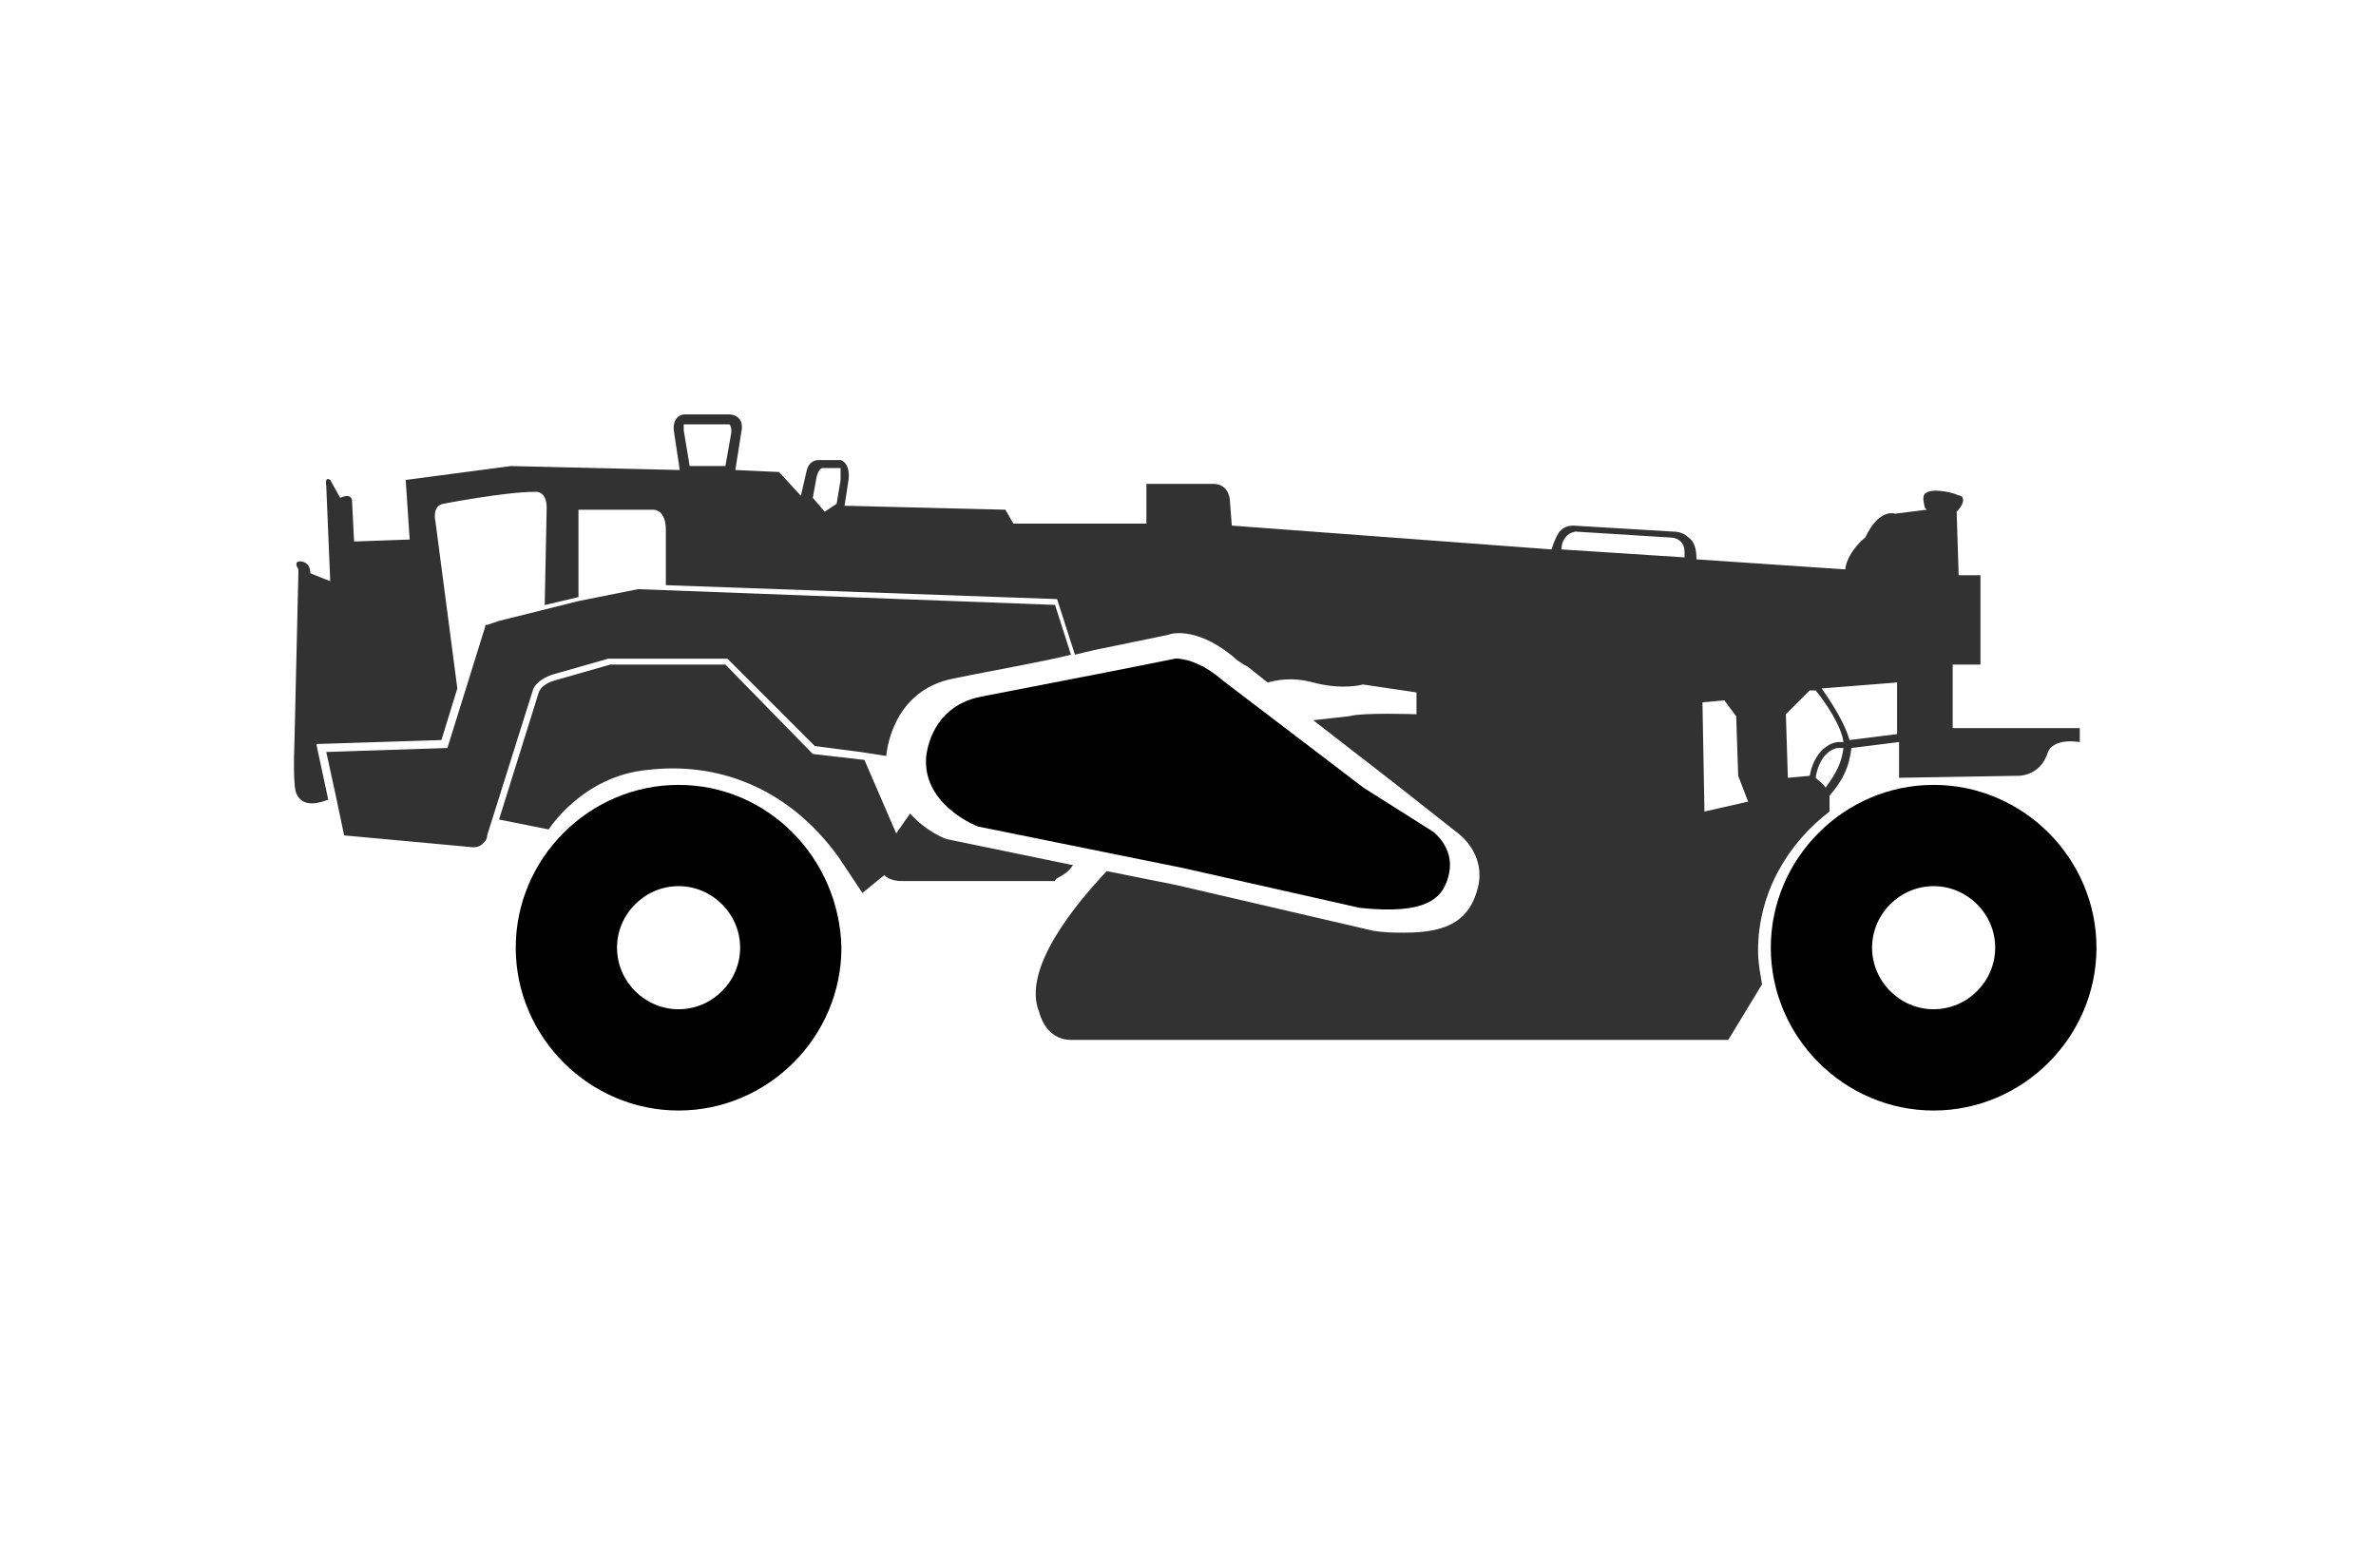
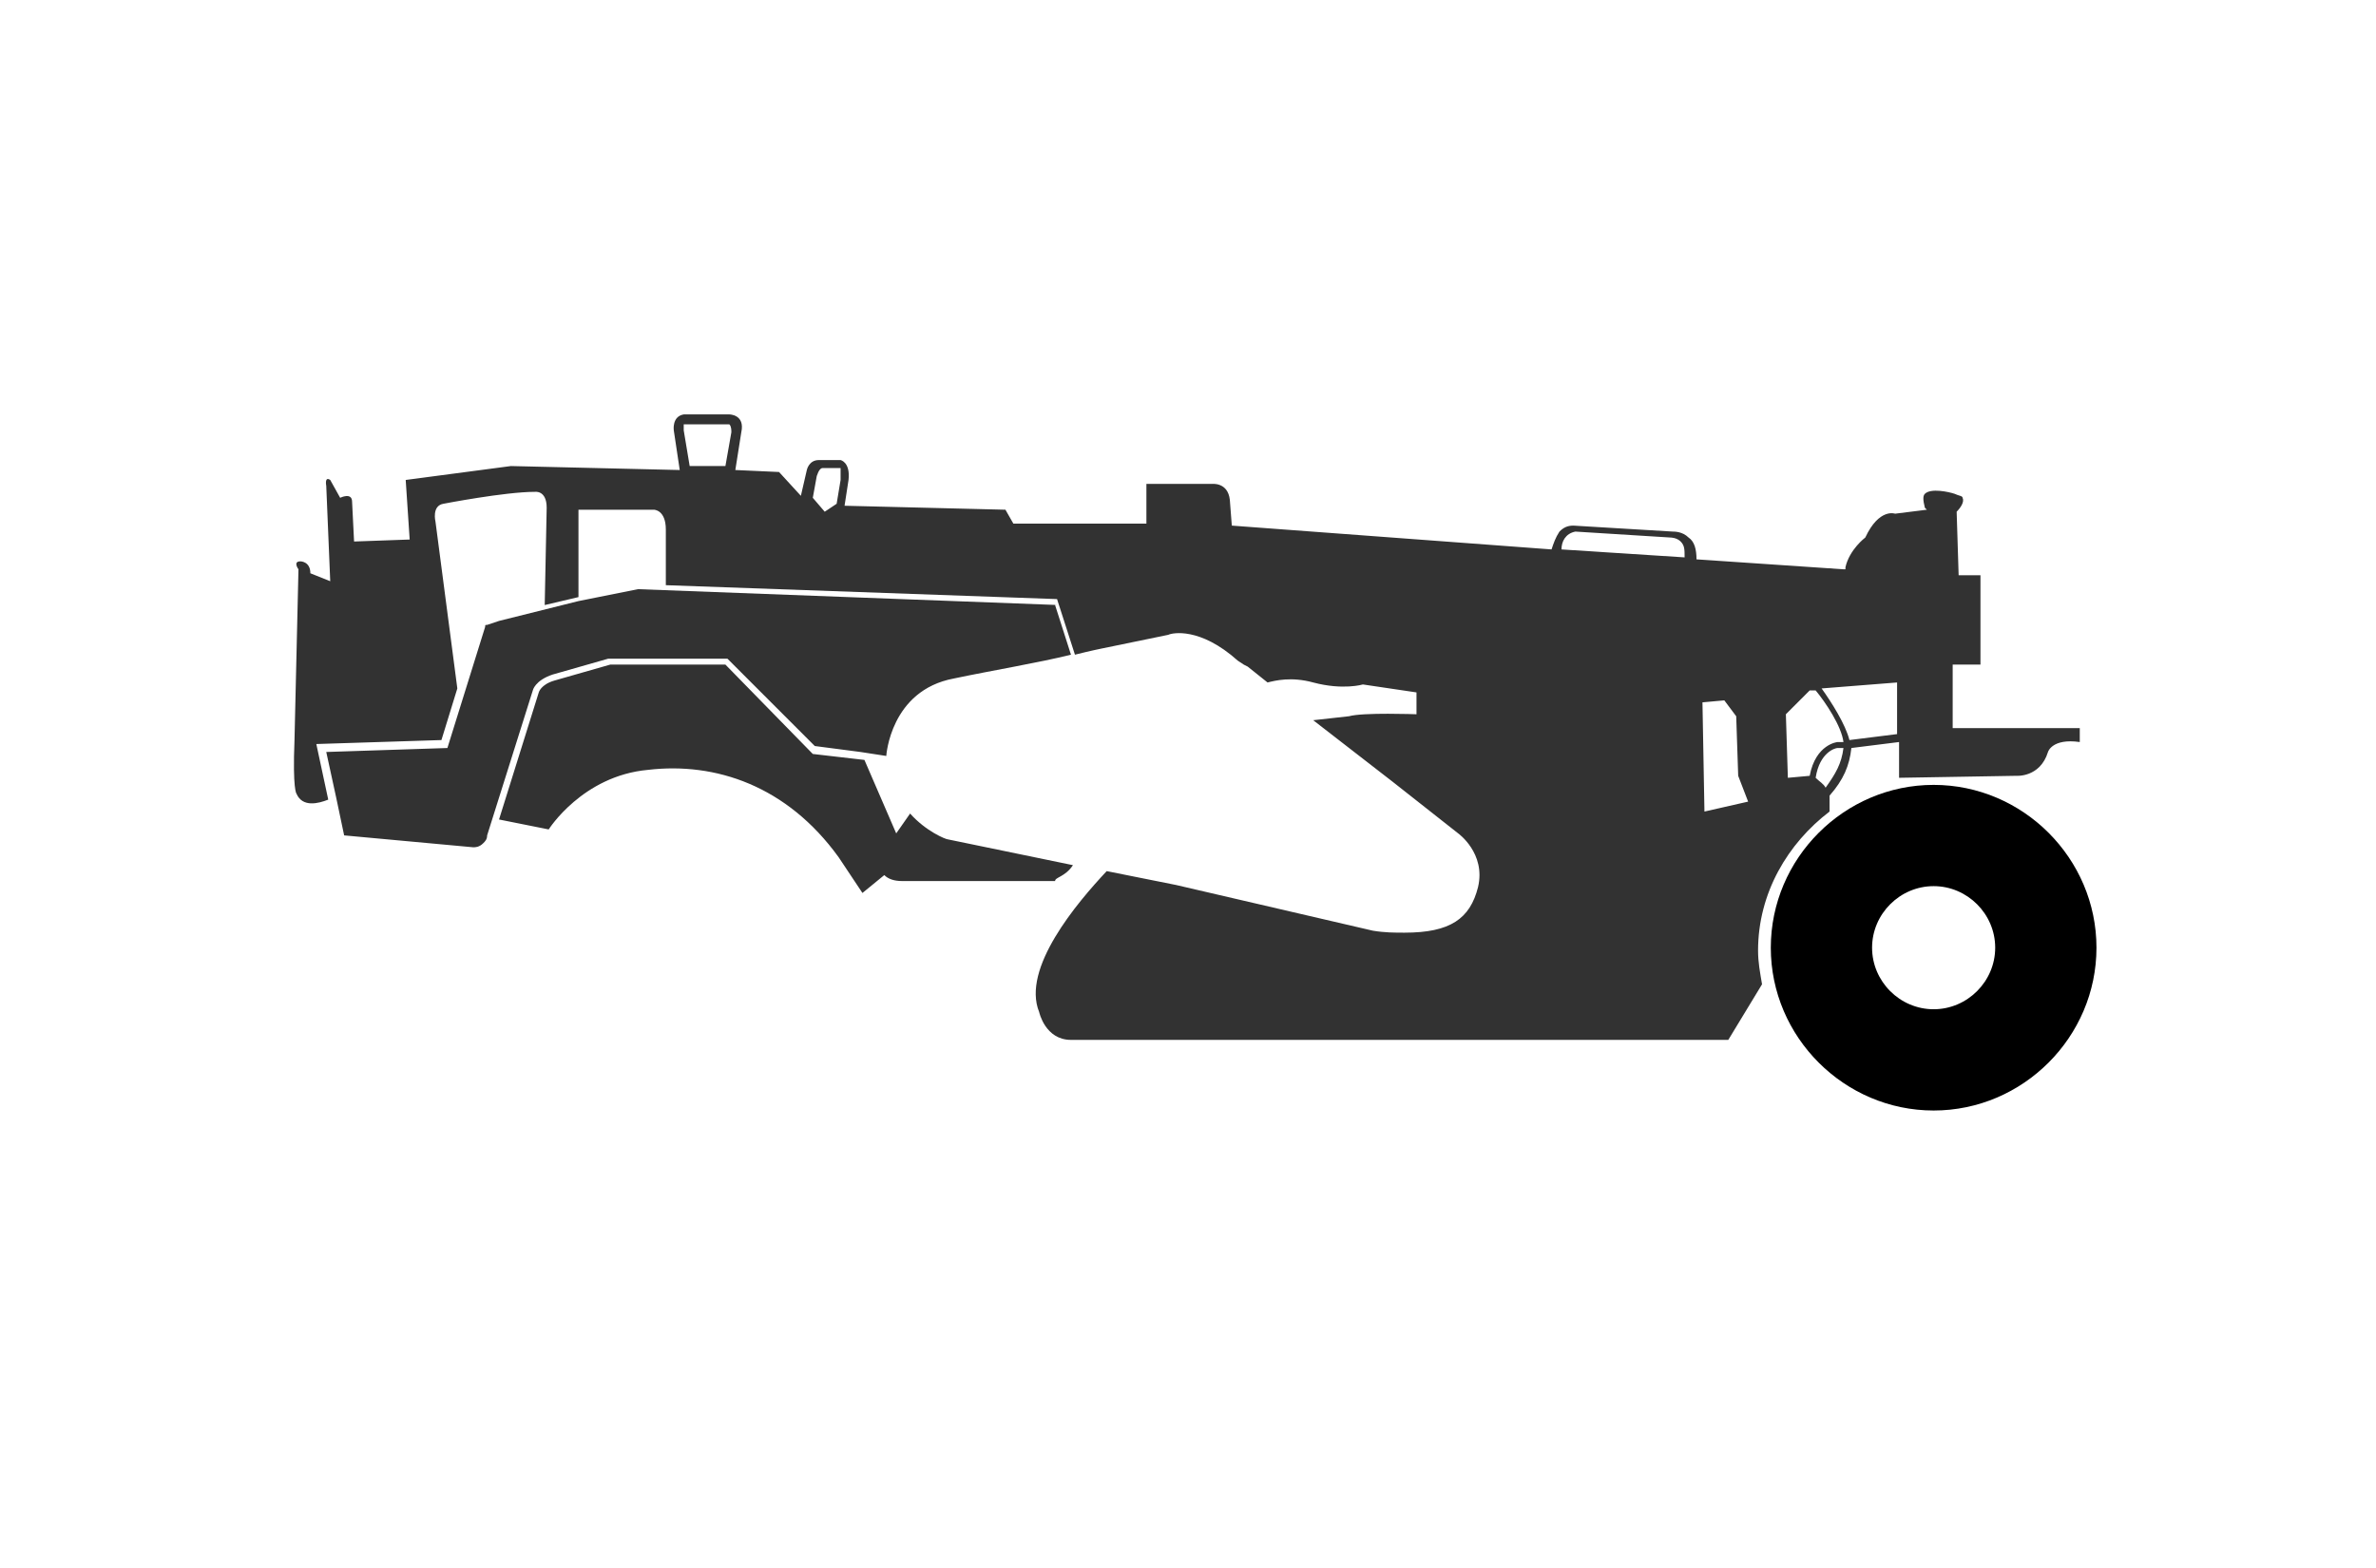
<svg xmlns="http://www.w3.org/2000/svg" xml:space="preserve" width="150px" height="99px" version="1.1" style="shape-rendering:geometricPrecision; text-rendering:geometricPrecision; image-rendering:optimizeQuality; fill-rule:evenodd; clip-rule:evenodd" viewBox="0 0 956.69 631.47">
  <defs>
    <style type="text/css">
   
    .fil0 {fill:none}
    .fil1 {fill:black}
    .fil2 {fill:#323232}
   
  </style>
  </defs>
  <g id="Capa_x0020_1">
    <rect class="fil0" width="956.69" height="631.47" />
    <g id="soil-stabilizor">
      <path id="soil-stabilizor.svg" class="fil1" d="M778.6 356.87c13.59,0 24.79,11.19 24.79,24.79 0,13.59 -11.2,24.79 -24.79,24.79 -13.59,0 -24.79,-11.2 -24.79,-24.79 0,-13.6 11.2,-24.79 24.79,-24.79zm0 -40.78c-35.99,0 -65.57,29.58 -65.57,65.57 0,35.98 29.58,65.57 65.57,65.57 35.98,0 65.57,-29.59 65.57,-65.57 0,-35.99 -29.59,-65.57 -65.57,-65.57z" />
-       <path id="soil-stabilizor.svg_0" class="fil1" d="M273.21 356.87c13.6,0 24.79,11.19 24.79,24.79 0,13.59 -11.19,24.79 -24.79,24.79 -13.59,0 -24.79,-11.2 -24.79,-24.79 0,-13.6 11.2,-24.79 24.79,-24.79zm0 -40.78c-35.98,0 -65.57,29.58 -65.57,65.57 0,35.98 29.59,65.57 65.57,65.57 35.99,0 65.57,-29.59 65.57,-65.57 -0.79,-35.99 -29.58,-65.57 -65.57,-65.57z" />
      <path id="soil-stabilizor.svg_1" class="fil2" d="M739.89 301.24l2.4 0c-0.8,6.4 -3.2,10.4 -7.2,15.99 -0.8,-1.6 -2.4,-2.39 -4,-3.99 1.6,-10.4 8,-12 8.8,-12zm-45.58 -19.19l4.79 6.4 0.8 23.99 4 10.39 -17.59 4 -0.8 -43.98 8.8 -0.8zm34.38 -4l2.4 0c4,4.8 10.4,14.39 11.2,20.79l-2.4 0c0,0 -8.8,0.8 -11.2,13.6l-8.79 0.8 -0.8 -25.59 9.59 -9.6zm35.19 -3.2l0 20.79 -19.19 2.4c-1.6,-6.39 -7.2,-15.19 -11.2,-20.79l30.39 -2.4zm-518.19 -7.2l-22.39 6.4c-5.59,1.6 -6.39,4.8 -6.39,4.8l-16 51.18 20 4c0,0 13.59,-21.59 39.98,-23.99 27.19,-3.2 55.97,6.39 76.77,35.18l9.59 14.4 8.8 -7.2c1.6,1.6 4,2.4 7.19,2.4l61.58 0c0,-1.6 4,-1.6 7.2,-6.4l-50.38 -10.39c-0.8,0 -8.8,-3.2 -15.2,-10.4l-5.59 8 -12.8 -29.59 -20.79 -2.4 -35.19 -35.99 -46.38 0zm388.64 -53.57l38.39 2.4c0,0 2.4,0 4,1.6 1.6,1.6 1.6,3.19 1.6,6.39l-49.58 -3.2c0,-3.19 1.6,-6.39 5.6,-7.19l-0.01 0zm-303.06 -25.59l7.18 0 0 4.8 -1.59 9.59 -4.8 3.2 -4.8 -5.6 1.6 -8.79c0.8,-2.4 1.6,-3.2 2.4,-3.2l0.01 0zm-55.97 -17.59l18.37 0c0.8,0.8 0.8,2.4 0.8,3.19l-2.4 13.6 -14.39 0 -2.4 -14.39 0 -2.4 0.02 0zm151.09 72.77l-169.5 -6.4 -23.99 4.8 -31.99 7.99 -4.79 1.6c-0.8,0 -0.8,0 -0.8,0.8l-15.2 48.78 -48.78 1.6 4 18.39 3.2 15.2 51.98 4.79c0.8,0 2.4,0 3.99,-1.6 0.81,-0.79 1.61,-1.59 1.61,-3.19l18.39 -58.38c0,0 0.8,-4 7.99,-6.4l22.39 -6.39 47.99 0 35.18 35.18 18.39 2.4 10.4 1.6c0,0 1.6,-26.39 27.19,-31.19 15.19,-3.2 34.38,-6.39 47.18,-9.59l-6.4 -19.99 1.56 0 0.01 0zm-151.11 -76.77c-4.8,0.8 -4,6.4 -4,6.4l2.4 15.99 -67.97 -1.6 -42.38 5.6 1.6 23.99 -22.39 0.8 -0.8 -16c0,-4 -4.8,-1.6 -4.8,-1.6l-4 -7.19c-2.4,-1.6 -1.6,2.39 -1.6,2.39l1.6 38.39 -8 -3.2c0,-4.8 -3.99,-4.8 -3.99,-4.8 -3.2,0 -0.8,3.2 -0.8,3.2l-1.6 68.77c-0.8,19.99 0.8,21.59 0.8,21.59 2.4,5.6 8.79,4 12.79,2.4l-4.8 -22.39 50.38 -1.6 6.4 -20.79 -8.8 -67.17c0,0 -1.6,-6.4 3.2,-7.2 0,0 24.79,-4.8 36.79,-4.8 0,0 4.79,-0.8 4.79,6.4l-0.79 39.19 13.59 -3.2 0 -35.19 30.39 0c0,0 4.79,0 4.79,8l0 22.39 157.54 5.6 0.76 2.4 0.01 0 6.43 19.99c6.39,-1.6 10.39,-2.4 10.39,-2.4l27.19 -5.6c1.6,-0.8 12.79,-3.2 27.99,10.4l2.4 1.59 1.6 0.81 7.99 6.39c3.2,-0.8 9.6,-2.4 18.39,0 12,3.2 20,0.8 20,0.8l21.59 3.2 0 8.8c0,0 -21.59,-0.8 -27.19,0.8l-14.4 1.6 31.99 24.79 26.39 20.79c0,0 11.19,7.99 8,21.59 -3.2,12.79 -11.2,18.39 -29.59,18.39 -4,0 -8,0 -12.79,-0.8l-79.17 -18.39 -27.99 -5.6c-12,12.8 -34.38,39.18 -27.19,56.78 0,0 2.4,11.19 12.8,11.19l264.69 0 13.59 -22.39c-0.8,-4.8 -1.6,-8.8 -1.6,-13.59 0,-23.19 12,-43.19 28.79,-55.98l0 -6.4c5.6,-6.4 8,-11.99 8.79,-19.19l19.2 -2.4 0 14.4 47.18 -0.8c0,0 9.59,0.8 12.79,-9.6 0,0 1.6,-5.6 12.8,-4l0 -5.6 -51.18 0 0 -25.59 11.19 0 0 -35.98 -8.79 0 -0.8 -25.59c1.6,-1.6 3.2,-4 2.39,-5.6 0,-0.8 -1.59,-0.8 -3.19,-1.6 -2.4,-0.8 -9.6,-2.39 -12,0 -0.8,0.8 -0.8,2.4 0,5.6l0.8 0.8 -12.79 1.6c0,0 -6.4,-2.4 -12,9.6 0,0 -6.39,4.79 -7.99,11.99l0 0.8 -0.8 0 -59.18 -4c0,-4 -0.8,-7.19 -3.2,-8.79 -2.4,-2.4 -5.6,-2.4 -6.4,-2.4l-39.98 -2.4c-2.4,0 -4,0.8 -5.6,2.4 -1.59,2.4 -2.4,4.79 -3.19,7.19l-128.75 -9.59 -0.8 -10.4c-0.8,-7.19 -7.2,-6.39 -7.2,-6.39l-26.39 0 0 15.99 -53.57 0 -3.2 -5.6 -64.78 -1.6 1.6 -10.39c0.8,-7.2 -3.2,-8 -3.2,-8l-8.79 0c-4,0 -4.8,4 -4.8,4l-2.4 10.39 -8.79 -9.59 -17.6 -0.8 2.4 -15.2c1.6,-7.19 -4.8,-7.19 -4.8,-7.19l-18.39 0z" />
-       <path id="soil-stabilizor.svg_2" class="fil1" d="M473.01 265.19c0.08,0 0.17,0 0.25,0 0.08,0 0.17,0 0.25,0l-24.45 4.88 -53.92 10.46c-21.57,4.19 -22.29,25.11 -22.29,25.11l0 2.09c0.72,17.44 20.84,25.11 20.84,25.11l82.68 16.74 71.18 16.04c26.6,2.79 33.79,-3.49 35.95,-13.95 2.15,-10.46 -6.47,-16.74 -6.47,-16.74l-27.91 -17.64 -56.8 -43.25c-8.54,-7.41 -15.39,-8.83 -19.33,-8.85l0.02 0z" />
    </g>
  </g>
</svg>